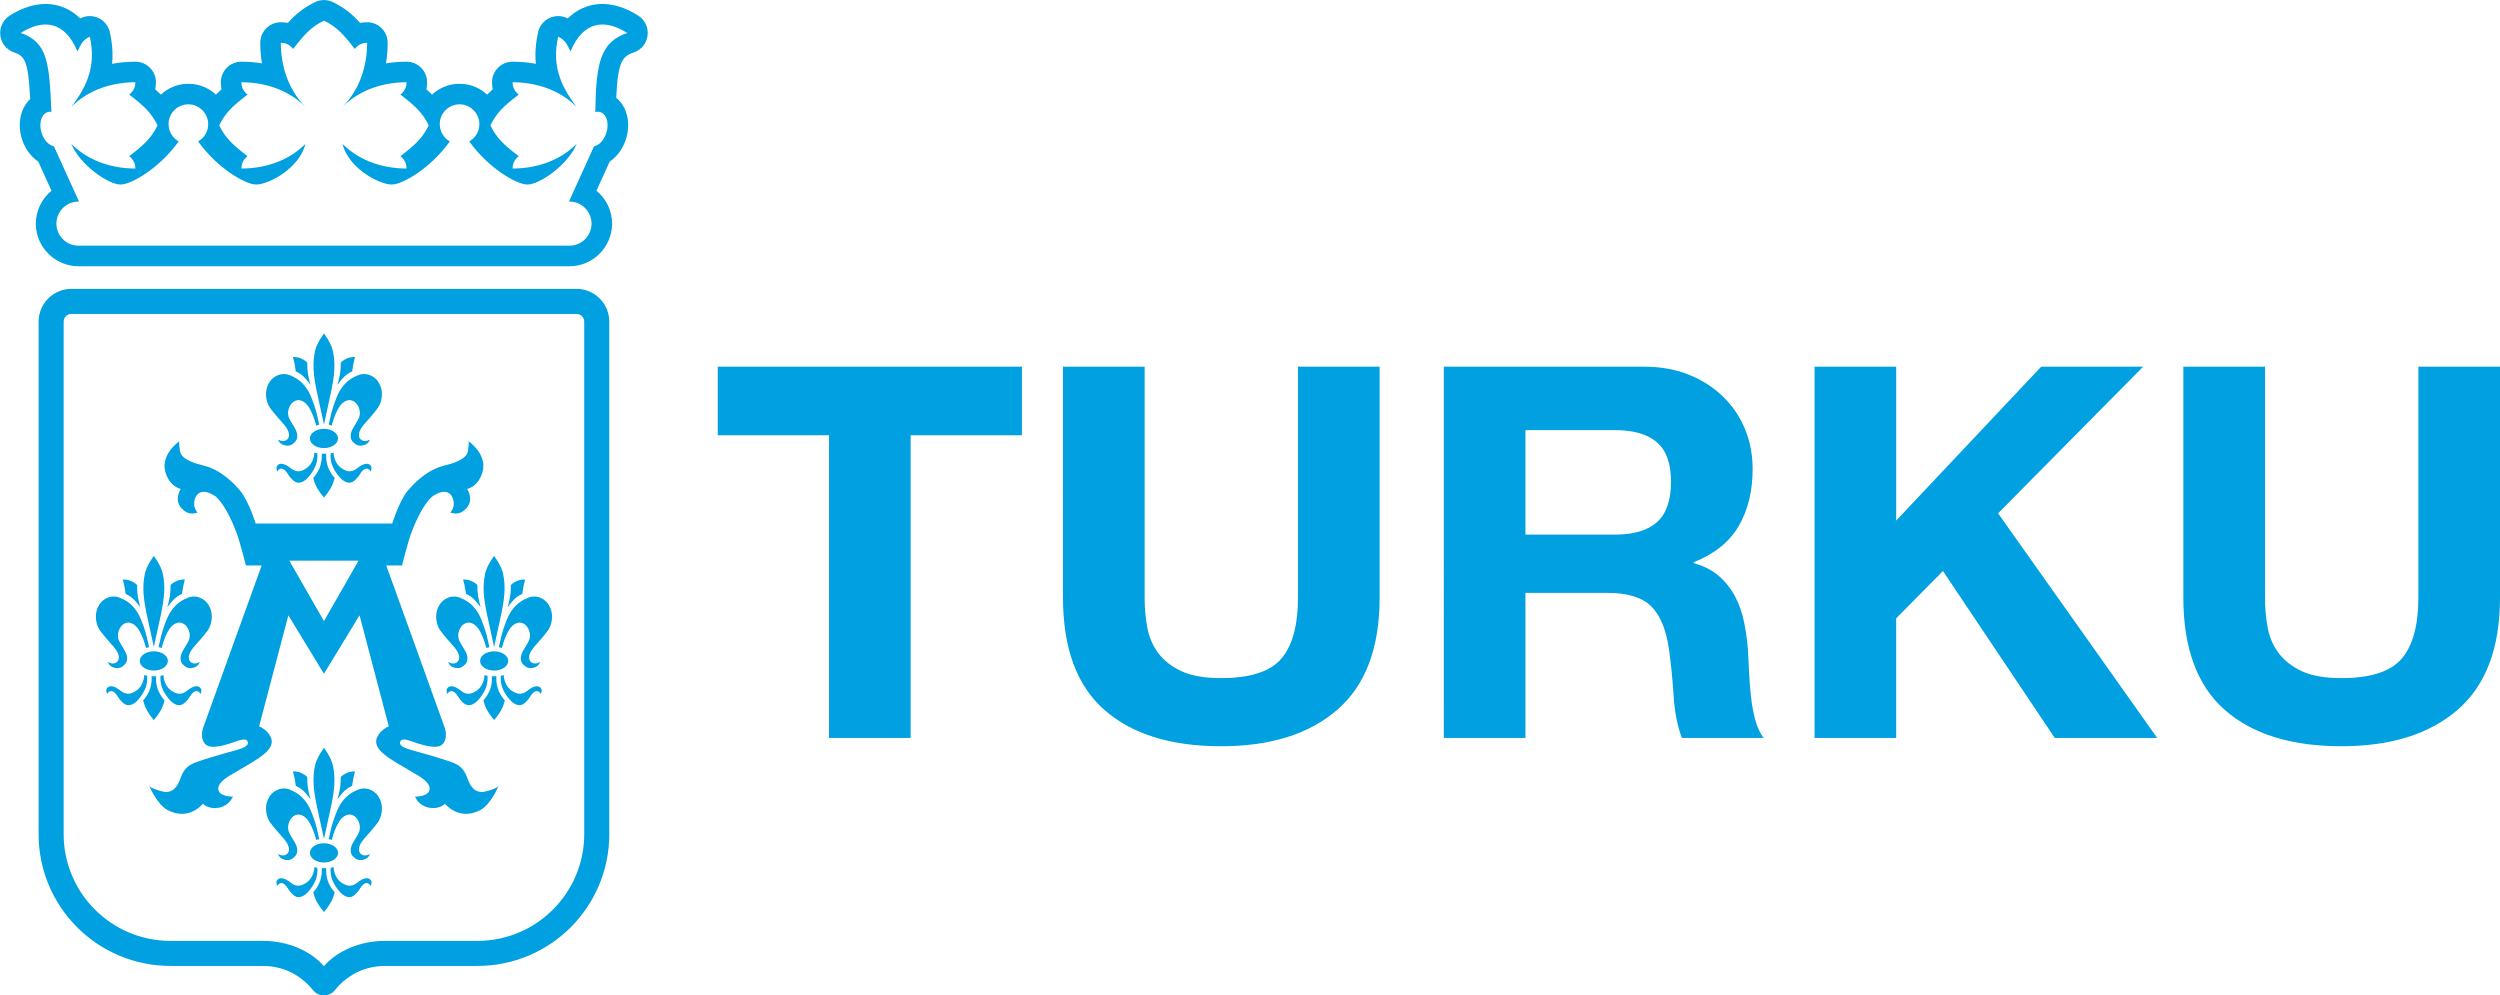
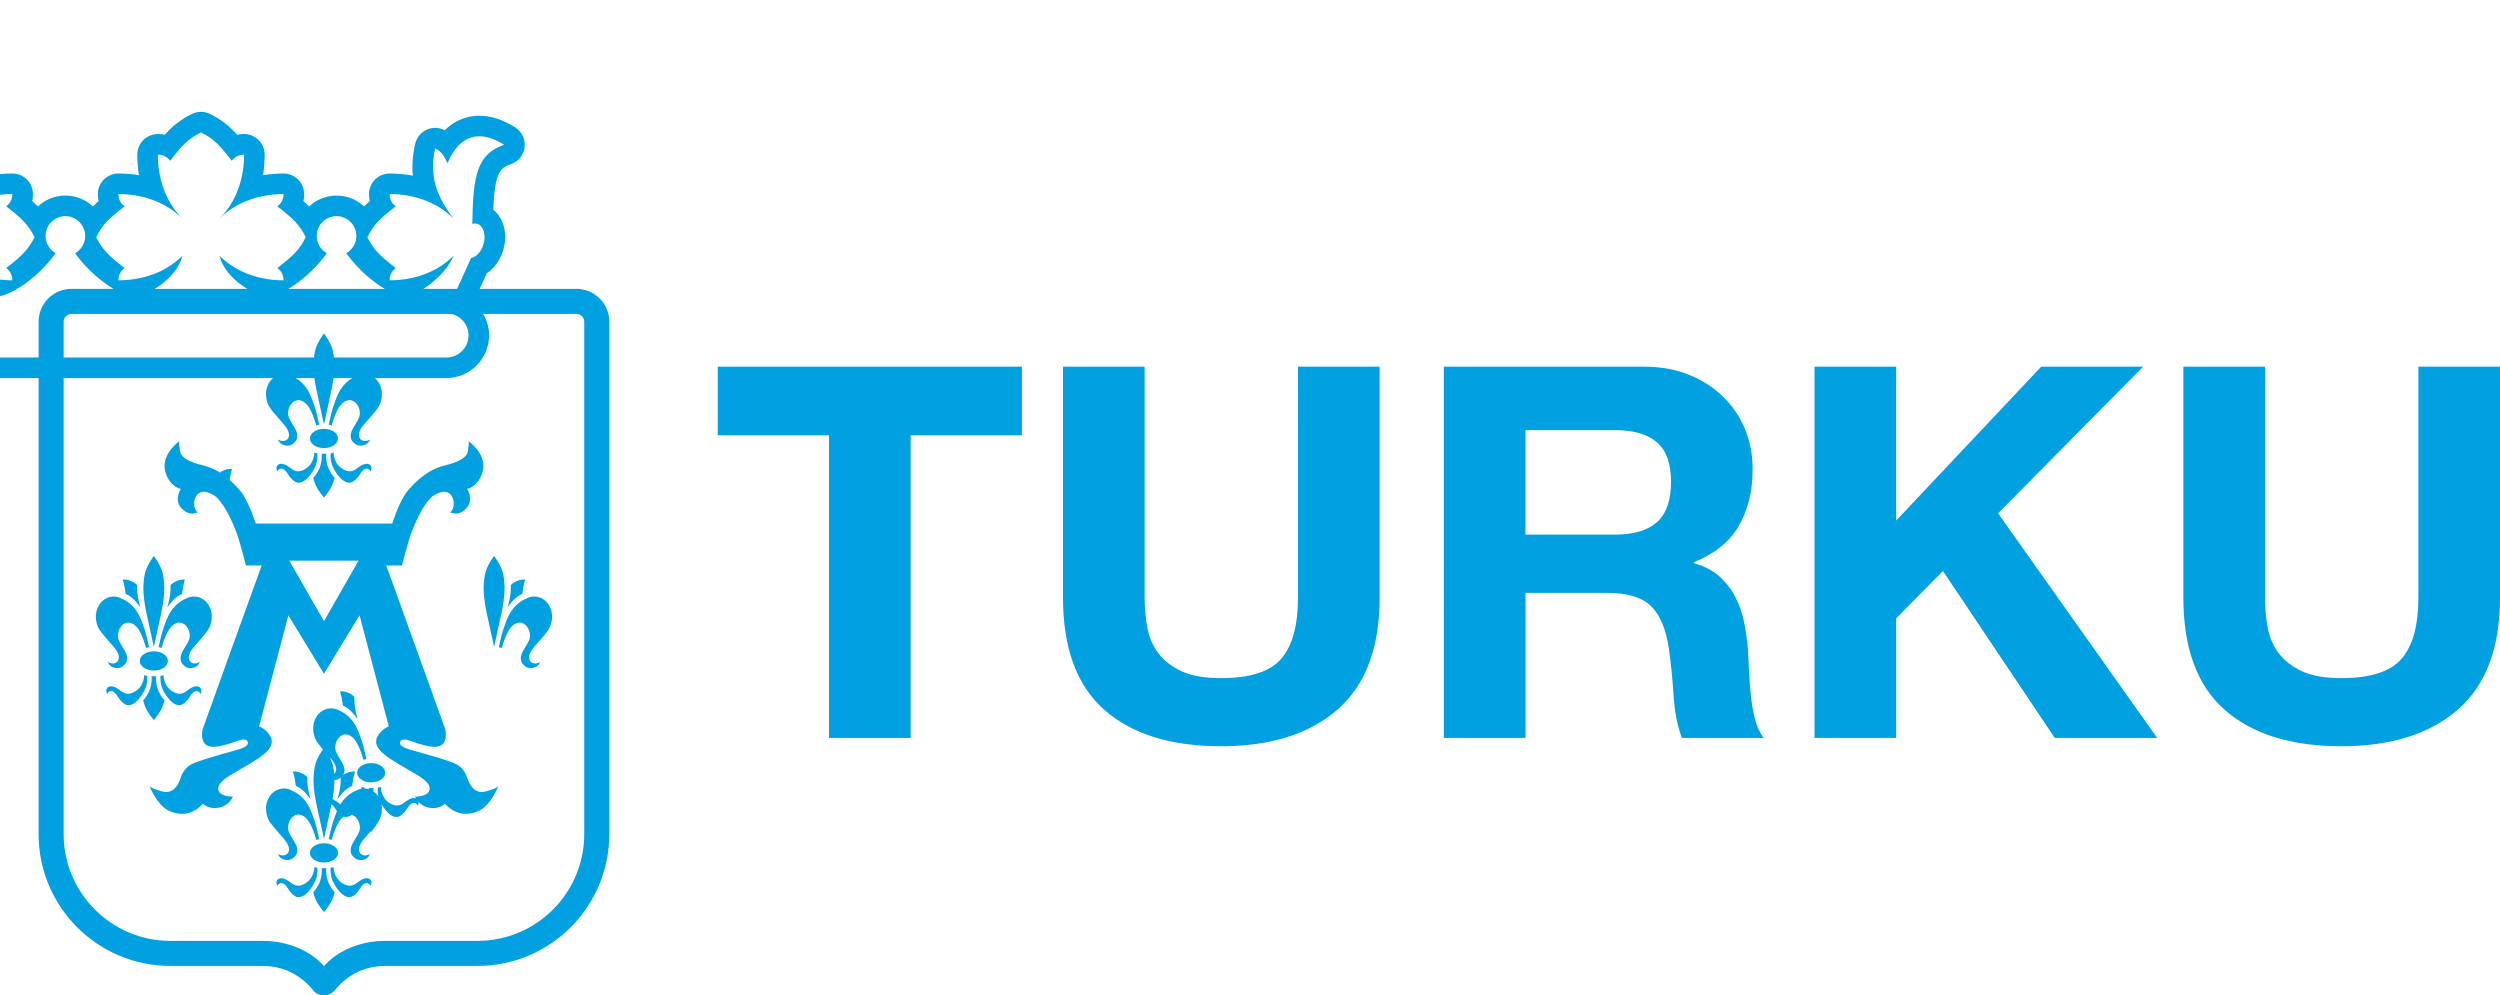
<svg xmlns="http://www.w3.org/2000/svg" xmlns:ns1="http://sodipodi.sourceforge.net/DTD/sodipodi-0.dtd" xmlns:ns2="http://www.inkscape.org/namespaces/inkscape" width="1000" height="398.127" viewBox="0 0 1000 398.127" version="1.1" id="svg4572" ns1:docname="Raisio Logo Negative.svg" ns2:version="0.92.4 (5da689c313, 2019-01-14)">
  <defs id="defs4576" />
  <ns1:namedview pagecolor="#ffffff" bordercolor="#666666" borderopacity="1" objecttolerance="10" gridtolerance="10" guidetolerance="10" ns2:pageopacity="0" ns2:pageshadow="2" ns2:window-width="1920" ns2:window-height="1017" id="namedview4574" showgrid="false" fit-margin-top="0" fit-margin-left="0" fit-margin-right="0" fit-margin-bottom="0" ns2:zoom="0.64648438" ns2:cx="831.10497" ns2:cy="142.7159" ns2:window-x="1912" ns2:window-y="-8" ns2:window-maximized="1" ns2:current-layer="svg4572" />
  <title id="title4559">Raisio Logo Negative</title>
  <desc id="desc4561">Created with Sketch.</desc>
  <g transform="matrix(7.207,0,0,-7.207,983.156,283.822)" id="g7292">
-     <path ns2:connector-curvature="0" id="path7294" style="fill:#00a0e1;fill-opacity:1;fill-rule:nonzero;stroke:none" d="m 0,0 c -1.559,-1.358 -3.714,-2.036 -6.464,-2.036 -2.789,0 -4.949,0.674 -6.479,2.021 -1.529,1.346 -2.294,3.424 -2.294,6.232 V 19.03 h 4.531 V 6.217 c 0,-0.558 0.048,-1.106 0.144,-1.644 0.096,-0.539 0.298,-1.016 0.606,-1.428 0.308,-0.414 0.736,-0.752 1.284,-1.011 0.549,-0.26 1.285,-0.389 2.208,-0.389 1.615,0 2.731,0.361 3.347,1.082 0.616,0.721 0.924,1.852 0.924,3.39 V 19.03 h 4.53 V 6.217 C 2.337,3.428 1.558,1.356 0,0 m -31.176,19.03 v -8.542 l 8.05,8.542 h 5.657 l -8.051,-8.138 8.83,-12.466 h -5.685 l -6.204,9.263 -2.597,-2.625 v -6.638 h -4.531 V 19.03 Z M -46.789,9.709 c 1.039,0 1.818,0.231 2.337,0.692 0.519,0.463 0.779,1.213 0.779,2.252 0,1 -0.26,1.726 -0.779,2.178 -0.519,0.452 -1.298,0.678 -2.337,0.678 h -4.963 v -5.8 z m 1.615,9.321 c 0.924,0 1.756,-0.149 2.497,-0.447 0.74,-0.298 1.375,-0.708 1.905,-1.228 0.528,-0.518 0.932,-1.119 1.211,-1.802 0.279,-0.683 0.418,-1.419 0.418,-2.207 0,-1.213 -0.255,-2.262 -0.764,-3.145 -0.511,-0.885 -1.342,-1.559 -2.496,-2.022 V 8.122 c 0.558,-0.154 1.019,-0.389 1.385,-0.707 0.365,-0.318 0.664,-0.693 0.894,-1.124 0.231,-0.433 0.399,-0.911 0.505,-1.43 0.106,-0.52 0.178,-1.038 0.217,-1.558 0.019,-0.327 0.039,-0.711 0.058,-1.155 0.019,-0.442 0.052,-0.894 0.101,-1.356 0.048,-0.461 0.125,-0.9 0.231,-1.312 0.105,-0.414 0.264,-0.765 0.476,-1.054 h -4.532 c -0.25,0.654 -0.403,1.433 -0.461,2.339 -0.057,0.902 -0.144,1.768 -0.26,2.596 -0.154,1.077 -0.48,1.865 -0.98,2.366 -0.501,0.5 -1.318,0.75 -2.454,0.75 h -4.529 v -8.051 h -4.531 V 19.03 Z M -62.183,0 c -1.558,-1.358 -3.713,-2.036 -6.463,-2.036 -2.79,0 -4.949,0.674 -6.479,2.021 -1.529,1.346 -2.294,3.424 -2.294,6.232 V 19.03 h 4.531 V 6.217 c 0,-0.558 0.048,-1.106 0.144,-1.644 0.096,-0.539 0.298,-1.016 0.606,-1.428 0.307,-0.414 0.736,-0.752 1.284,-1.011 0.549,-0.26 1.284,-0.389 2.208,-0.389 1.615,0 2.731,0.361 3.347,1.082 0.615,0.721 0.923,1.852 0.923,3.39 V 19.03 h 4.531 V 6.217 c 0,-2.789 -0.78,-4.861 -2.338,-6.217 M -96.58,15.222 v 3.808 h 16.882 v -3.808 h -6.176 V -1.574 h -4.53 v 16.796 z m -7.411,-22.139 c 0,-3.264 -2.657,-5.921 -5.921,-5.921 h -5.124 c -1.408,0 -2.667,-0.561 -3.402,-1.404 -0.735,0.843 -1.993,1.404 -3.402,1.404 h -5.123 c -3.264,0 -5.921,2.656 -5.921,5.92 v 28.445 c 0,0.238 0.194,0.432 0.432,0.432 h 14.017 v 0 h 14.012 c 0.238,0 0.432,-0.193 0.432,-0.431 z m -0.432,30.267 h -14.017 v -0.001 h -14.012 c -1.007,0 -1.822,-0.816 -1.822,-1.822 V -6.918 c 0,-4.037 3.273,-7.31 7.311,-7.31 h 5.123 c 0.687,0 1.332,-0.191 1.82,-0.492 0.376,-0.222 0.706,-0.512 0.975,-0.852 0.154,-0.197 0.384,-0.293 0.61,-0.287 v 10e-4 c 0.224,-0.005 0.452,0.091 0.606,0.286 0.268,0.341 0.599,0.631 0.975,0.852 0.487,0.302 1.132,0.492 1.818,0.492 h 5.124 c 4.038,0 7.311,3.273 7.311,7.311 v 28.445 c 0,1.006 -0.816,1.822 -1.822,1.822 m -1.57,-18.945 c 0.148,0.214 0.401,0.85 0.004,1.449 -0.188,0.282 -0.639,0.554 -1.123,0.349 -0.224,-0.095 -0.74,-0.303 -1.092,-1.029 -0.12,-0.247 -0.295,-0.735 -0.381,-1.076 -0.067,-0.268 -0.144,-0.636 -0.144,-0.636 0,0 0.042,-0.009 0.086,-0.021 0.04,-0.012 0.081,-0.028 0.081,-0.028 0,0 0.138,0.589 0.414,1.029 0.188,0.301 0.563,0.551 0.906,0.243 0.192,-0.173 0.348,-0.586 0.148,-0.928 -0.062,-0.109 -0.175,-0.314 -0.27,-0.461 -0.095,-0.148 -0.268,-0.535 -0.022,-0.788 0.124,-0.129 0.32,-0.301 0.674,-0.156 0.213,0.087 0.273,0.286 0.273,0.286 0,0 -0.334,-0.207 -0.541,0.036 -0.081,0.097 -0.172,0.339 0.181,0.769 0.117,0.142 0.619,0.692 0.806,0.962 m -1.277,2.811 c 0,0 -0.221,0.022 -0.461,-0.083 -0.232,-0.101 -0.333,-0.223 -0.333,-0.223 0,0 0,-0.367 -0.04,-0.618 -0.045,-0.285 -0.142,-0.617 -0.142,-0.617 0,0 0.22,0.307 0.407,0.482 0.186,0.172 0.412,0.264 0.412,0.264 0,0 0.025,0.233 0.066,0.429 0.041,0.197 0.091,0.366 0.091,0.366 m -1.38,-2.161 c 0.28,1.231 0.284,1.832 0.157,2.472 -0.094,0.466 -0.501,1.001 -0.501,1.001 0,0 -0.408,-0.535 -0.501,-1.001 -0.127,-0.64 -0.123,-1.241 0.157,-2.472 0.069,-0.306 0.344,-1.583 0.344,-1.583 0,0 0.275,1.277 0.344,1.583 m -0.099,-9.299 c 0,0 -0.054,-0.133 -0.721,-0.302 -0.719,-0.182 -0.951,0.58 -1.012,0.754 -0.262,0.754 -0.772,0.831 -1.205,0.987 -0.432,0.155 -1.723,0.508 -1.947,0.572 -0.677,0.193 -0.61,0.387 -0.548,0.492 0.119,0.197 0.609,-0.026 0.928,-0.13 0.502,-0.162 0.837,-0.219 1.098,-0.187 0.492,0.059 0.562,0.627 0.433,1.016 -0.103,0.312 -3.257,9.038 -3.257,9.038 h 0.875 c 0,0 0.323,1.303 0.53,1.848 0.524,1.384 1.024,1.905 1.193,2.013 0.812,0.527 1.054,-0.002 1.101,-0.145 0.166,-0.505 -0.144,-0.771 -0.144,-0.771 0,0 0.14,-0.058 0.281,-0.062 0.246,-0.007 0.444,0.113 0.613,0.295 0.44,0.472 0.042,1.073 0.042,1.073 0,0 0.593,0.096 0.845,0.911 0.309,1.002 -0.77,1.736 -0.77,1.736 0,0 0.046,-0.07 -0.034,-0.556 -0.08,-0.486 -0.921,-0.7 -1.321,-0.799 -0.932,-0.232 -1.609,-0.919 -2.006,-1.38 -0.478,-0.556 -0.871,-1.833 -0.871,-1.833 h -3.791 -0.001 -3.79 c 0,0 -0.394,1.277 -0.872,1.833 -0.396,0.461 -1.073,1.148 -2.006,1.38 -0.399,0.099 -1.24,0.313 -1.321,0.799 -0.08,0.486 -0.033,0.556 -0.033,0.556 0,0 -1.08,-0.734 -0.77,-1.736 0.251,-0.815 0.845,-0.911 0.845,-0.911 0,0 -0.398,-0.601 0.041,-1.073 0.169,-0.182 0.367,-0.302 0.613,-0.295 0.141,0.004 0.282,0.062 0.282,0.062 0,0 -0.311,0.266 -0.145,0.771 0.046,0.143 0.289,0.672 1.102,0.145 0.168,-0.108 0.669,-0.629 1.192,-2.013 0.208,-0.545 0.531,-1.848 0.531,-1.848 h 0.875 c 0,0 -3.155,-8.726 -3.258,-9.038 -0.128,-0.389 -0.059,-0.957 0.433,-1.016 0.261,-0.032 0.596,0.025 1.098,0.187 0.32,0.104 0.809,0.327 0.928,0.13 0.062,-0.105 0.129,-0.299 -0.547,-0.492 -0.225,-0.064 -1.516,-0.417 -1.948,-0.572 -0.433,-0.156 -0.943,-0.233 -1.205,-0.987 -0.061,-0.174 -0.293,-0.936 -1.011,-0.754 -0.667,0.169 -0.721,0.302 -0.721,0.302 0,0 0.413,-1.033 1.036,-1.348 1.185,-0.6 1.934,0.366 1.934,0.366 0,0 0.31,-0.351 0.946,-0.207 0.24,0.054 0.463,0.21 0.595,0.389 0.068,0.09 0.123,0.211 0.123,0.211 0,0 -0.655,-0.012 -0.784,0.313 -0.07,0.176 -0.063,0.429 0.576,0.839 0.204,0.131 1.182,0.676 1.586,0.95 0.416,0.281 0.974,0.702 0.711,1.225 -0.21,0.416 -0.634,0.575 -0.634,0.575 l 1.623,6.163 1.975,-3.243 h 0.001 l 1.975,3.243 1.623,-6.163 c 0,0 -0.424,-0.159 -0.634,-0.575 -0.263,-0.523 0.296,-0.944 0.711,-1.225 0.404,-0.274 1.381,-0.819 1.586,-0.95 0.64,-0.41 0.647,-0.663 0.576,-0.839 -0.129,-0.325 -0.783,-0.313 -0.783,-0.313 0,0 0.054,-0.121 0.122,-0.211 0.133,-0.179 0.356,-0.335 0.595,-0.389 0.635,-0.144 0.946,0.207 0.946,0.207 0,0 0.749,-0.966 1.936,-0.366 0.621,0.315 1.035,1.348 1.035,1.348 m -7.767,12.509 -1.921,-3.356 h -0.001 l -1.921,3.356 h 1.921 0.001 z m 1.08,8.489 c 0.147,0.213 0.401,0.85 0.003,1.448 -0.188,0.283 -0.638,0.554 -1.122,0.349 -0.223,-0.095 -0.741,-0.302 -1.093,-1.028 -0.119,-0.248 -0.294,-0.735 -0.381,-1.077 -0.067,-0.268 -0.144,-0.635 -0.144,-0.635 0,0 0.043,-0.009 0.087,-0.022 0.04,-0.011 0.08,-0.027 0.08,-0.027 0,0 0.138,0.589 0.414,1.029 0.189,0.3 0.564,0.551 0.907,0.242 0.192,-0.172 0.348,-0.585 0.148,-0.928 -0.063,-0.108 -0.174,-0.313 -0.271,-0.462 -0.095,-0.147 -0.267,-0.533 -0.022,-0.787 0.125,-0.129 0.321,-0.301 0.675,-0.156 0.213,0.087 0.273,0.286 0.273,0.286 0,0 -0.335,-0.206 -0.541,0.036 -0.082,0.097 -0.173,0.339 0.181,0.77 0.117,0.141 0.619,0.691 0.806,0.962 m -2.657,0.65 c 0.279,1.23 0.284,1.831 0.156,2.472 -0.093,0.466 -0.5,1 -0.5,1 0,0 -0.408,-0.534 -0.501,-1 -0.127,-0.641 -0.123,-1.242 0.156,-2.472 0.07,-0.307 0.345,-1.583 0.345,-1.583 0,0 0.275,1.276 0.344,1.583 m -1.179,-4.467 c 0.078,0.092 0.332,0.4 0.431,0.791 0.056,0.226 0.035,0.49 0.035,0.49 l -0.163,0.044 c 0,0 -0.005,-0.556 -0.422,-0.852 -0.224,-0.158 -0.521,-0.307 -0.87,-0.033 -0.06,0.047 -0.405,0.345 -0.663,0.243 -0.081,-0.031 -0.163,-0.105 -0.148,-0.255 0.004,-0.052 0.038,-0.158 0.038,-0.158 0,0 0.086,0.189 0.266,0.162 0.191,-0.028 0.339,-0.326 0.401,-0.408 0.063,-0.082 0.281,-0.371 0.51,-0.371 0.136,0 0.335,0.049 0.585,0.347 m 1.429,-0.081 c 0,0 -0.187,0.192 -0.323,0.49 -0.197,0.429 -0.144,0.854 -0.144,0.854 0,0 -0.036,-0.002 -0.064,-0.002 -0.03,0 -0.063,-0.002 -0.063,-0.002 0,0 -0.034,0.002 -0.062,0.002 -0.029,0 -0.066,0.002 -0.066,0.002 0,0 0.053,-0.425 -0.143,-0.854 -0.137,-0.298 -0.324,-0.49 -0.324,-0.49 0,0 0.075,-0.315 0.209,-0.549 0.16,-0.282 0.386,-0.541 0.386,-0.541 0,0 0.225,0.259 0.385,0.541 0.133,0.234 0.209,0.549 0.209,0.549 m -0.594,1.656 c 0.43,0 0.781,0.239 0.781,0.535 0,0.295 -0.351,0.534 -0.781,0.534 -0.431,0 -0.781,-0.239 -0.781,-0.534 0,-0.296 0.35,-0.535 0.781,-0.535 m 0.953,-1.102 c -0.416,0.296 -0.421,0.852 -0.421,0.852 l -0.163,-0.044 c 0,0 -0.022,-0.264 0.034,-0.49 0.099,-0.391 0.354,-0.699 0.431,-0.791 0.251,-0.298 0.45,-0.347 0.585,-0.347 0.229,0 0.447,0.289 0.51,0.371 0.063,0.082 0.21,0.38 0.402,0.408 0.18,0.027 0.265,-0.162 0.265,-0.162 0,0 0.034,0.106 0.039,0.158 0.014,0.15 -0.068,0.224 -0.149,0.255 -0.257,0.102 -0.603,-0.196 -0.662,-0.243 -0.349,-0.274 -0.647,-0.125 -0.871,0.033 m -2.835,5.141 c -0.484,0.205 -0.935,-0.066 -1.123,-0.349 -0.398,-0.598 -0.144,-1.235 0.003,-1.448 0.188,-0.271 0.689,-0.821 0.806,-0.962 0.354,-0.431 0.264,-0.673 0.181,-0.77 -0.206,-0.242 -0.541,-0.036 -0.541,-0.036 0,0 0.06,-0.199 0.274,-0.286 0.354,-0.145 0.55,0.027 0.674,0.156 0.245,0.254 0.074,0.64 -0.022,0.787 -0.095,0.149 -0.207,0.354 -0.27,0.462 -0.201,0.343 -0.044,0.756 0.148,0.928 0.343,0.309 0.717,0.058 0.906,-0.242 0.277,-0.44 0.414,-1.029 0.414,-1.029 0,0 0.041,0.016 0.08,0.027 0.044,0.013 0.087,0.022 0.087,0.022 0,0 -0.077,0.367 -0.144,0.635 -0.086,0.342 -0.261,0.829 -0.381,1.077 -0.352,0.726 -0.869,0.933 -1.092,1.028 m -7.217,-13.496 c 0.279,1.231 0.283,1.832 0.156,2.472 -0.093,0.466 -0.501,1.001 -0.501,1.001 0,0 -0.407,-0.535 -0.5,-1.001 -0.127,-0.64 -0.123,-1.241 0.155,-2.472 0.07,-0.306 0.345,-1.583 0.345,-1.583 0,0 0.275,1.277 0.345,1.583 m -1.092,0.62 c 0,0 -0.097,0.332 -0.143,0.617 -0.04,0.251 -0.039,0.618 -0.039,0.618 0,0 -0.101,0.122 -0.333,0.223 -0.241,0.105 -0.462,0.083 -0.462,0.083 0,0 0.05,-0.169 0.091,-0.366 0.041,-0.196 0.066,-0.429 0.066,-0.429 0,0 0.226,-0.092 0.411,-0.264 0.188,-0.175 0.409,-0.482 0.409,-0.482 m -1.135,0.528 c -0.483,0.205 -0.935,-0.067 -1.123,-0.349 -0.398,-0.599 -0.144,-1.235 0.004,-1.449 0.188,-0.27 0.689,-0.82 0.806,-0.962 0.354,-0.43 0.262,-0.672 0.181,-0.769 -0.206,-0.243 -0.542,-0.036 -0.542,-0.036 0,0 0.061,-0.199 0.274,-0.286 0.354,-0.145 0.55,0.027 0.674,0.156 0.246,0.253 0.074,0.64 -0.022,0.788 -0.095,0.147 -0.207,0.352 -0.271,0.461 -0.199,0.342 -0.042,0.755 0.149,0.928 0.342,0.308 0.718,0.058 0.906,-0.243 0.276,-0.44 0.415,-1.029 0.415,-1.029 0,0 0.04,0.016 0.08,0.028 0.044,0.012 0.086,0.021 0.086,0.021 0,0 -0.076,0.368 -0.144,0.636 -0.085,0.341 -0.261,0.829 -0.381,1.076 -0.352,0.726 -0.868,0.934 -1.092,1.029 m -0.753,-5.186 c 0.005,-0.053 0.038,-0.158 0.038,-0.158 0,0 0.087,0.189 0.266,0.162 0.192,-0.028 0.339,-0.326 0.402,-0.408 0.062,-0.082 0.281,-0.372 0.51,-0.372 0.136,0 0.335,0.05 0.585,0.347 0.077,0.093 0.332,0.4 0.43,0.792 0.057,0.226 0.035,0.489 0.035,0.489 l -0.163,0.045 c 0,0 -0.004,-0.556 -0.422,-0.852 -0.223,-0.158 -0.521,-0.308 -0.87,-0.033 -0.06,0.047 -0.405,0.345 -0.662,0.243 -0.081,-0.032 -0.163,-0.104 -0.149,-0.255 m 5.27,0 c 0.015,0.151 -0.067,0.223 -0.148,0.255 -0.258,0.102 -0.603,-0.196 -0.662,-0.243 -0.349,-0.275 -0.647,-0.125 -0.871,0.033 -0.417,0.296 -0.422,0.852 -0.422,0.852 l -0.162,-0.045 c 0,0 -0.022,-0.263 0.034,-0.489 0.098,-0.392 0.354,-0.699 0.43,-0.792 0.251,-0.297 0.45,-0.347 0.585,-0.347 0.23,0 0.448,0.29 0.511,0.372 0.063,0.082 0.21,0.38 0.402,0.408 0.18,0.027 0.265,-0.162 0.265,-0.162 0,0 0.033,0.105 0.038,0.158 m -1.855,1.681 c 0,0.295 -0.349,0.535 -0.78,0.535 -0.431,0 -0.78,-0.24 -0.78,-0.535 0,-0.294 0.349,-0.533 0.78,-0.533 0.431,0 0.78,0.239 0.78,0.533 m 0.854,4.152 c 0.04,0.197 0.091,0.366 0.091,0.366 0,0 -0.221,0.022 -0.463,-0.083 -0.231,-0.101 -0.333,-0.223 -0.333,-0.223 0,0 0.002,-0.367 -0.039,-0.618 -0.045,-0.285 -0.142,-0.617 -0.142,-0.617 0,0 0.22,0.307 0.408,0.482 0.185,0.172 0.411,0.264 0.411,0.264 0,0 0.026,0.233 0.067,0.429 m 0.248,-0.647 c -0.223,-0.095 -0.74,-0.303 -1.092,-1.029 -0.12,-0.247 -0.295,-0.735 -0.381,-1.076 -0.068,-0.268 -0.144,-0.636 -0.144,-0.636 0,0 0.042,-0.009 0.087,-0.021 0.039,-0.012 0.08,-0.028 0.08,-0.028 0,0 0.138,0.589 0.414,1.029 0.189,0.301 0.564,0.551 0.906,0.243 0.193,-0.173 0.349,-0.586 0.149,-0.928 -0.063,-0.109 -0.176,-0.314 -0.271,-0.461 -0.095,-0.148 -0.267,-0.535 -0.022,-0.788 0.125,-0.129 0.32,-0.301 0.674,-0.156 0.213,0.087 0.274,0.286 0.274,0.286 0,0 -0.335,-0.207 -0.541,0.036 -0.082,0.097 -0.173,0.339 0.18,0.769 0.117,0.142 0.619,0.692 0.806,0.962 0.148,0.214 0.402,0.85 0.004,1.449 -0.188,0.282 -0.639,0.554 -1.123,0.349 m -2.476,-5.695 c 0,0 0.075,-0.315 0.209,-0.55 0.159,-0.281 0.385,-0.54 0.385,-0.54 0,0 0.226,0.259 0.386,0.54 0.133,0.235 0.209,0.55 0.209,0.55 0,0 -0.188,0.192 -0.323,0.49 -0.197,0.429 -0.144,0.854 -0.144,0.854 0,0 -0.037,-0.002 -0.066,-0.002 -0.029,0 -0.062,-0.002 -0.062,-0.002 0,0 -0.033,0.002 -0.062,0.002 -0.028,0 -0.065,0.002 -0.065,0.002 0,0 0.053,-0.425 -0.143,-0.854 -0.137,-0.298 -0.324,-0.49 -0.324,-0.49 m 8.882,-5.004 c 0.188,-0.175 0.408,-0.481 0.408,-0.481 0,0 -0.097,0.331 -0.142,0.616 -0.041,0.251 -0.039,0.619 -0.039,0.619 0,0 -0.102,0.121 -0.334,0.222 -0.24,0.106 -0.462,0.083 -0.462,0.083 0,0 0.051,-0.169 0.091,-0.365 0.041,-0.197 0.066,-0.43 0.066,-0.43 0,0 0.227,-0.092 0.412,-0.264 m -1.849,-0.303 c -0.398,-0.598 -0.144,-1.235 0.003,-1.448 0.188,-0.271 0.689,-0.821 0.806,-0.962 0.354,-0.431 0.264,-0.672 0.181,-0.769 -0.206,-0.244 -0.541,-0.037 -0.541,-0.037 0,0 0.06,-0.199 0.274,-0.286 0.354,-0.144 0.55,0.028 0.674,0.156 0.245,0.254 0.074,0.64 -0.022,0.788 -0.095,0.148 -0.207,0.353 -0.27,0.461 -0.201,0.342 -0.044,0.756 0.148,0.929 0.343,0.307 0.717,0.057 0.906,-0.243 0.277,-0.44 0.414,-1.03 0.414,-1.03 0,0 0.041,0.017 0.08,0.028 0.044,0.013 0.087,0.022 0.087,0.022 0,0 -0.077,0.367 -0.144,0.635 -0.086,0.341 -0.261,0.829 -0.381,1.076 -0.352,0.727 -0.869,0.934 -1.092,1.029 -0.484,0.205 -0.935,-0.067 -1.123,-0.349 m 0.37,-4.837 c 0.004,-0.052 0.038,-0.158 0.038,-0.158 0,0 0.086,0.189 0.265,0.162 0.192,-0.029 0.34,-0.325 0.402,-0.408 0.063,-0.082 0.281,-0.371 0.51,-0.371 0.136,0 0.335,0.049 0.586,0.347 0.077,0.092 0.331,0.4 0.43,0.791 0.056,0.226 0.035,0.489 0.035,0.489 l -0.163,0.044 c 0,0 -0.005,-0.555 -0.422,-0.851 -0.224,-0.158 -0.521,-0.307 -0.87,-0.033 -0.06,0.046 -0.405,0.345 -0.663,0.244 -0.081,-0.033 -0.163,-0.106 -0.148,-0.256 m 2.04,-0.509 c 0,0 0.075,-0.315 0.209,-0.549 0.16,-0.282 0.386,-0.542 0.386,-0.542 0,0 0.225,0.26 0.385,0.542 0.133,0.234 0.209,0.549 0.209,0.549 0,0 -0.187,0.192 -0.323,0.49 -0.197,0.429 -0.144,0.854 -0.144,0.854 0,0 -0.036,-10e-4 -0.064,-10e-4 -0.03,0 -0.063,-0.003 -0.063,-0.003 0,0 -0.034,0.003 -0.063,0.003 -0.028,0 -0.065,10e-4 -0.065,10e-4 0,0 0.053,-0.425 -0.143,-0.854 -0.137,-0.298 -0.324,-0.49 -0.324,-0.49 m 1.429,0.081 c 0.251,-0.298 0.45,-0.347 0.585,-0.347 0.229,0 0.447,0.289 0.51,0.371 0.063,0.083 0.21,0.379 0.402,0.408 0.18,0.027 0.265,-0.162 0.265,-0.162 0,0 0.034,0.106 0.039,0.158 0.014,0.15 -0.068,0.223 -0.149,0.256 -0.257,0.101 -0.603,-0.198 -0.662,-0.244 -0.349,-0.274 -0.647,-0.125 -0.871,0.033 -0.416,0.296 -0.421,0.851 -0.421,0.851 l -0.163,-0.044 c 0,0 -0.022,-0.263 0.034,-0.489 0.099,-0.391 0.354,-0.699 0.431,-0.791 m -0.834,2.644 c -0.431,0 -0.781,-0.24 -0.781,-0.534 0,-0.295 0.35,-0.534 0.781,-0.534 0.43,0 0.781,0.239 0.781,0.534 0,0.294 -0.351,0.534 -0.781,0.534 m 0,0.24 c 0,0 0.275,1.276 0.344,1.583 0.279,1.23 0.284,1.832 0.156,2.472 -0.093,0.466 -0.5,1.001 -0.5,1.001 0,0 -0.408,-0.535 -0.501,-1.001 -0.127,-0.64 -0.123,-1.242 0.156,-2.472 0.07,-0.307 0.345,-1.583 0.345,-1.583 m 1.633,3.378 c 0.041,0.196 0.091,0.365 0.091,0.365 0,0 -0.221,0.023 -0.462,-0.083 -0.231,-0.101 -0.332,-0.222 -0.332,-0.222 0,0 0,-0.368 -0.039,-0.619 -0.047,-0.285 -0.143,-0.616 -0.143,-0.616 0,0 0.22,0.306 0.407,0.481 0.186,0.172 0.412,0.264 0.412,0.264 0,0 0.025,0.233 0.066,0.43 m 1.368,-2.445 c 0.147,0.213 0.401,0.85 0.003,1.448 -0.188,0.282 -0.638,0.554 -1.122,0.349 -0.223,-0.095 -0.741,-0.302 -1.093,-1.029 -0.119,-0.247 -0.294,-0.735 -0.381,-1.076 -0.067,-0.268 -0.144,-0.635 -0.144,-0.635 0,0 0.043,-0.009 0.087,-0.022 0.04,-0.011 0.08,-0.028 0.08,-0.028 0,0 0.138,0.59 0.414,1.03 0.189,0.3 0.564,0.55 0.907,0.243 0.192,-0.173 0.348,-0.587 0.148,-0.929 -0.063,-0.108 -0.174,-0.313 -0.271,-0.461 -0.095,-0.148 -0.267,-0.534 -0.022,-0.788 0.125,-0.128 0.321,-0.3 0.675,-0.156 0.213,0.087 0.273,0.286 0.273,0.286 0,0 -0.335,-0.207 -0.541,0.037 -0.082,0.097 -0.173,0.338 0.181,0.769 0.117,0.141 0.619,0.691 0.806,0.962 m 6.827,6.205 c 0.134,0.235 0.21,0.55 0.21,0.55 0,0 -0.188,0.192 -0.324,0.49 -0.197,0.429 -0.143,0.854 -0.143,0.854 0,0 -0.038,-0.002 -0.066,-0.002 -0.029,0 -0.062,-0.002 -0.062,-0.002 0,0 -0.033,0.002 -0.062,0.002 -0.029,0 -0.066,0.002 -0.066,0.002 0,0 0.054,-0.425 -0.143,-0.854 -0.137,-0.298 -0.324,-0.49 -0.324,-0.49 0,0 0.076,-0.315 0.21,-0.55 0.16,-0.281 0.385,-0.54 0.385,-0.54 0,0 0.225,0.259 0.385,0.54 m -0.385,3.275 c -0.431,0 -0.78,-0.24 -0.78,-0.535 0,-0.294 0.349,-0.533 0.78,-0.533 0.431,0 0.781,0.239 0.781,0.533 0,0.295 -0.35,0.535 -0.781,0.535 m -2.487,-1.961 c -0.081,-0.032 -0.162,-0.105 -0.149,-0.255 0.006,-0.053 0.039,-0.158 0.039,-0.158 0,0 0.086,0.189 0.266,0.162 0.191,-0.028 0.339,-0.326 0.401,-0.408 0.063,-0.082 0.281,-0.372 0.511,-0.372 0.135,0 0.334,0.05 0.585,0.347 0.077,0.093 0.332,0.4 0.43,0.792 0.057,0.226 0.035,0.489 0.035,0.489 l -0.163,0.045 c 0,0 -0.005,-0.556 -0.421,-0.852 -0.225,-0.158 -0.523,-0.308 -0.871,-0.033 -0.06,0.047 -0.405,0.345 -0.663,0.243 m 1.331,4.885 c 0.188,-0.175 0.408,-0.482 0.408,-0.482 0,0 -0.096,0.332 -0.142,0.617 -0.041,0.251 -0.04,0.618 -0.04,0.618 0,0 -0.101,0.122 -0.333,0.223 -0.24,0.105 -0.462,0.083 -0.462,0.083 0,0 0.051,-0.169 0.092,-0.366 0.041,-0.196 0.066,-0.429 0.066,-0.429 0,0 0.226,-0.092 0.411,-0.264 m 0.747,-2.059 c -0.086,0.341 -0.261,0.829 -0.381,1.076 -0.351,0.726 -0.869,0.934 -1.092,1.029 -0.483,0.205 -0.935,-0.067 -1.123,-0.349 -0.398,-0.599 -0.144,-1.235 0.004,-1.449 0.187,-0.27 0.689,-0.82 0.806,-0.962 0.353,-0.43 0.263,-0.672 0.181,-0.769 -0.206,-0.243 -0.542,-0.037 -0.542,-0.037 0,0 0.06,-0.198 0.274,-0.285 0.353,-0.145 0.55,0.027 0.674,0.156 0.246,0.253 0.074,0.64 -0.022,0.788 -0.095,0.147 -0.208,0.352 -0.271,0.461 -0.199,0.342 -0.042,0.755 0.149,0.928 0.342,0.308 0.718,0.058 0.906,-0.243 0.276,-0.44 0.414,-1.029 0.414,-1.029 0,0 0.041,0.016 0.08,0.028 0.044,0.012 0.087,0.021 0.087,0.021 0,0 -0.076,0.368 -0.144,0.636 m 1.243,-3.51 c 0.251,-0.297 0.45,-0.346 0.585,-0.346 0.229,0 0.448,0.289 0.51,0.371 0.063,0.082 0.211,0.38 0.402,0.408 0.18,0.027 0.266,-0.162 0.266,-0.162 0,0 0.033,0.105 0.038,0.158 0.014,0.15 -0.068,0.223 -0.149,0.255 -0.258,0.102 -0.602,-0.196 -0.662,-0.243 -0.348,-0.275 -0.646,-0.125 -0.87,0.033 -0.417,0.296 -0.422,0.852 -0.422,0.852 l -0.163,-0.045 c 0,0 -0.022,-0.263 0.035,-0.489 0.098,-0.392 0.353,-0.699 0.43,-0.792 m -8.553,18.977 c 0,0 -0.221,0.022 -0.462,-0.083 -0.231,-0.102 -0.332,-0.224 -0.332,-0.224 0,0 0,-0.367 -0.039,-0.618 -0.047,-0.285 -0.143,-0.616 -0.143,-0.616 0,0 0.22,0.307 0.407,0.481 0.186,0.172 0.412,0.264 0.412,0.264 0,0 0.025,0.232 0.066,0.429 0.041,0.197 0.091,0.367 0.091,0.367 m -2.472,-1.541 c 0,0 -0.097,0.331 -0.142,0.616 -0.041,0.251 -0.039,0.618 -0.039,0.618 0,0 -0.102,0.122 -0.334,0.224 -0.24,0.105 -0.462,0.083 -0.462,0.083 0,0 0.051,-0.17 0.091,-0.367 0.041,-0.197 0.066,-0.429 0.066,-0.429 0,0 0.227,-0.092 0.412,-0.264 0.188,-0.174 0.408,-0.481 0.408,-0.481 m 15.806,15.135 c 0.106,0.031 0.214,0.03 0.314,-0.012 0.337,-0.138 0.465,-0.666 0.288,-1.179 -0.134,-0.386 -0.402,-0.654 -0.67,-0.705 l -1.394,-3.068 h 0.025 c 0.678,0 1.227,-0.548 1.229,-1.225 v 0.005 -0.009 0.004 c -0.002,-0.676 -0.551,-1.225 -1.229,-1.225 h -27.243 c -0.678,0 -1.227,0.549 -1.229,1.225 v -0.004 0.009 -0.005 c 0.002,0.677 0.551,1.225 1.229,1.225 h 0.026 l -1.394,3.068 c -0.268,0.051 -0.537,0.319 -0.671,0.705 -0.178,0.513 -0.049,1.041 0.288,1.179 0.078,0.032 0.161,0.04 0.244,0.028 -0.114,2.725 -0.212,3.863 -1.701,4.379 1.3,0.821 2.463,0.615 3.147,-1.027 0.205,0.411 0.274,0.616 0.684,0.821 0.342,-1.505 -0.068,-2.667 -1.026,-3.899 1.026,1.026 2.394,1.368 3.558,1.368 0,-0.205 -0.069,-0.479 -0.343,-0.684 0.889,-0.684 1.231,-1.027 1.574,-1.71 -0.343,-0.685 -0.685,-1.027 -1.574,-1.711 0.274,-0.205 0.343,-0.478 0.343,-0.684 -1.164,0 -2.532,0.342 -3.558,1.368 0.479,-1.162 2.052,-2.257 2.736,-2.257 0.579,0 2.136,0.88 3.223,2.393 -0.334,0.189 -0.56,0.548 -0.56,0.959 0,0.649 0.561,1.166 1.225,1.093 0.51,-0.055 0.921,-0.475 0.97,-0.985 0.044,-0.456 -0.191,-0.861 -0.555,-1.067 1.087,-1.513 2.644,-2.393 3.223,-2.393 0.684,0 2.395,0.889 2.736,2.257 -1.026,-1.026 -2.394,-1.368 -3.557,-1.368 0,0.206 0.068,0.479 0.342,0.684 -0.889,0.684 -1.232,1.026 -1.574,1.711 0.342,0.683 0.685,1.026 1.574,1.71 -0.274,0.205 -0.342,0.479 -0.342,0.684 1.163,0 2.531,-0.342 3.557,-1.368 -1.026,1.026 -1.368,2.394 -1.368,3.557 0.206,0 0.479,-0.068 0.684,-0.342 0.684,0.89 1.026,1.232 1.711,1.574 0.684,-0.342 1.026,-0.684 1.71,-1.574 0.205,0.274 0.479,0.342 0.684,0.342 0,-1.163 -0.342,-2.531 -1.368,-3.557 1.026,1.026 2.394,1.368 3.558,1.368 0,-0.205 -0.069,-0.479 -0.343,-0.684 0.89,-0.684 1.232,-1.027 1.574,-1.71 -0.342,-0.685 -0.684,-1.027 -1.574,-1.711 0.274,-0.205 0.343,-0.478 0.343,-0.684 -1.164,0 -2.532,0.342 -3.558,1.368 0.342,-1.368 2.052,-2.257 2.736,-2.257 0.579,0 2.136,0.88 3.223,2.393 -0.334,0.189 -0.56,0.548 -0.56,0.959 0,0.649 0.561,1.166 1.225,1.093 0.509,-0.055 0.921,-0.475 0.97,-0.985 0.043,-0.456 -0.192,-0.861 -0.555,-1.067 1.087,-1.513 2.644,-2.393 3.223,-2.393 0.684,0 2.257,1.095 2.736,2.257 -1.026,-1.026 -2.394,-1.368 -3.557,-1.368 0,0.206 0.068,0.479 0.342,0.684 -0.89,0.684 -1.232,1.026 -1.574,1.711 0.342,0.683 0.684,1.026 1.574,1.71 -0.274,0.205 -0.342,0.479 -0.342,0.684 1.163,0 2.531,-0.342 3.557,-1.368 -0.957,1.232 -1.368,2.394 -1.026,3.899 0.41,-0.205 0.479,-0.41 0.684,-0.821 0.684,1.642 1.847,1.848 3.147,1.027 -1.492,-0.517 -1.732,-1.659 -1.771,-4.395 m 2.38,5.359 c -0.678,0.428 -1.346,0.645 -1.986,0.645 -0.481,0 -1.238,-0.13 -1.923,-0.804 -0.007,0.003 -0.014,0.006 -0.02,0.01 -0.314,0.156 -0.682,0.161 -0.999,0.011 -0.316,-0.15 -0.547,-0.437 -0.624,-0.778 -0.139,-0.614 -0.183,-1.196 -0.126,-1.763 -0.416,0.078 -0.849,0.118 -1.293,0.118 -0.63,0 -1.141,-0.51 -1.141,-1.14 0,-0.133 0.013,-0.263 0.038,-0.39 -0.112,-0.1 -0.215,-0.198 -0.312,-0.297 -0.343,0.32 -0.787,0.534 -1.278,0.588 -0.083,0.009 -0.166,0.014 -0.249,0.014 -0.589,0 -1.126,-0.229 -1.527,-0.602 -0.097,0.099 -0.2,0.197 -0.312,0.297 0.026,0.127 0.038,0.257 0.038,0.39 0,0.63 -0.511,1.14 -1.14,1.14 -0.391,0 -0.772,-0.03 -1.141,-0.092 0.061,0.37 0.091,0.751 0.091,1.141 0,0.63 -0.51,1.141 -1.14,1.141 -0.133,0 -0.264,-0.013 -0.391,-0.037 -0.447,0.502 -0.861,0.832 -1.493,1.148 -0.321,0.161 -0.699,0.161 -1.02,0 -0.633,-0.316 -1.046,-0.646 -1.495,-1.148 -0.126,0.024 -0.257,0.037 -0.39,0.037 -0.63,0 -1.14,-0.511 -1.14,-1.141 0,-0.39 0.031,-0.771 0.092,-1.141 -0.37,0.062 -0.751,0.092 -1.141,0.092 -0.63,0 -1.141,-0.51 -1.141,-1.14 0,-0.133 0.013,-0.263 0.038,-0.39 -0.112,-0.1 -0.215,-0.198 -0.312,-0.297 -0.343,0.32 -0.787,0.534 -1.278,0.588 -0.083,0.009 -0.166,0.014 -0.249,0.014 -0.59,0 -1.126,-0.229 -1.526,-0.602 -0.097,0.099 -0.2,0.197 -0.313,0.297 0.025,0.127 0.038,0.257 0.038,0.39 0,0.63 -0.511,1.14 -1.14,1.14 -0.444,0 -0.877,-0.04 -1.294,-0.118 0.057,0.567 0.014,1.149 -0.125,1.762 -0.078,0.342 -0.309,0.629 -0.625,0.779 -0.317,0.15 -0.684,0.145 -0.998,-0.011 -0.006,-0.004 -0.013,-0.007 -0.02,-0.01 -0.686,0.674 -1.442,0.804 -1.923,0.804 -0.641,0 -1.309,-0.217 -1.987,-0.645 -0.371,-0.234 -0.575,-0.66 -0.524,-1.095 0.05,-0.436 0.346,-0.804 0.76,-0.947 0.609,-0.211 0.784,-0.469 0.899,-2.594 -0.551,-0.517 -0.74,-1.406 -0.435,-2.288 0.176,-0.505 0.491,-0.92 0.882,-1.18 l 0.734,-1.616 c -0.517,-0.425 -0.853,-1.066 -0.869,-1.786 0,-0.012 -0.001,-0.025 -0.001,-0.037 v -0.009 -0.02 c 0.017,-1.293 1.075,-2.341 2.371,-2.341 h 27.243 c 1.297,0 2.357,1.05 2.371,2.352 v 0.018 0.02 c -0.009,0.725 -0.346,1.373 -0.869,1.803 l 0.734,1.616 c 0.39,0.26 0.706,0.675 0.881,1.18 0.32,0.926 0.096,1.859 -0.518,2.362 0.088,2.108 0.4,2.318 0.982,2.52 0.415,0.143 0.71,0.511 0.76,0.947 0.051,0.435 -0.154,0.861 -0.524,1.095" />
+     <path ns2:connector-curvature="0" id="path7294" style="fill:#00a0e1;fill-opacity:1;fill-rule:nonzero;stroke:none" d="m 0,0 c -1.559,-1.358 -3.714,-2.036 -6.464,-2.036 -2.789,0 -4.949,0.674 -6.479,2.021 -1.529,1.346 -2.294,3.424 -2.294,6.232 V 19.03 h 4.531 V 6.217 c 0,-0.558 0.048,-1.106 0.144,-1.644 0.096,-0.539 0.298,-1.016 0.606,-1.428 0.308,-0.414 0.736,-0.752 1.284,-1.011 0.549,-0.26 1.285,-0.389 2.208,-0.389 1.615,0 2.731,0.361 3.347,1.082 0.616,0.721 0.924,1.852 0.924,3.39 V 19.03 h 4.53 V 6.217 C 2.337,3.428 1.558,1.356 0,0 m -31.176,19.03 v -8.542 l 8.05,8.542 h 5.657 l -8.051,-8.138 8.83,-12.466 h -5.685 l -6.204,9.263 -2.597,-2.625 v -6.638 h -4.531 V 19.03 Z M -46.789,9.709 c 1.039,0 1.818,0.231 2.337,0.692 0.519,0.463 0.779,1.213 0.779,2.252 0,1 -0.26,1.726 -0.779,2.178 -0.519,0.452 -1.298,0.678 -2.337,0.678 h -4.963 v -5.8 z m 1.615,9.321 c 0.924,0 1.756,-0.149 2.497,-0.447 0.74,-0.298 1.375,-0.708 1.905,-1.228 0.528,-0.518 0.932,-1.119 1.211,-1.802 0.279,-0.683 0.418,-1.419 0.418,-2.207 0,-1.213 -0.255,-2.262 -0.764,-3.145 -0.511,-0.885 -1.342,-1.559 -2.496,-2.022 V 8.122 c 0.558,-0.154 1.019,-0.389 1.385,-0.707 0.365,-0.318 0.664,-0.693 0.894,-1.124 0.231,-0.433 0.399,-0.911 0.505,-1.43 0.106,-0.52 0.178,-1.038 0.217,-1.558 0.019,-0.327 0.039,-0.711 0.058,-1.155 0.019,-0.442 0.052,-0.894 0.101,-1.356 0.048,-0.461 0.125,-0.9 0.231,-1.312 0.105,-0.414 0.264,-0.765 0.476,-1.054 h -4.532 c -0.25,0.654 -0.403,1.433 -0.461,2.339 -0.057,0.902 -0.144,1.768 -0.26,2.596 -0.154,1.077 -0.48,1.865 -0.98,2.366 -0.501,0.5 -1.318,0.75 -2.454,0.75 h -4.529 v -8.051 h -4.531 V 19.03 Z M -62.183,0 c -1.558,-1.358 -3.713,-2.036 -6.463,-2.036 -2.79,0 -4.949,0.674 -6.479,2.021 -1.529,1.346 -2.294,3.424 -2.294,6.232 V 19.03 h 4.531 V 6.217 c 0,-0.558 0.048,-1.106 0.144,-1.644 0.096,-0.539 0.298,-1.016 0.606,-1.428 0.307,-0.414 0.736,-0.752 1.284,-1.011 0.549,-0.26 1.284,-0.389 2.208,-0.389 1.615,0 2.731,0.361 3.347,1.082 0.615,0.721 0.923,1.852 0.923,3.39 V 19.03 h 4.531 V 6.217 c 0,-2.789 -0.78,-4.861 -2.338,-6.217 M -96.58,15.222 v 3.808 h 16.882 v -3.808 h -6.176 V -1.574 h -4.53 v 16.796 z m -7.411,-22.139 c 0,-3.264 -2.657,-5.921 -5.921,-5.921 h -5.124 c -1.408,0 -2.667,-0.561 -3.402,-1.404 -0.735,0.843 -1.993,1.404 -3.402,1.404 h -5.123 c -3.264,0 -5.921,2.656 -5.921,5.92 v 28.445 c 0,0.238 0.194,0.432 0.432,0.432 h 14.017 v 0 h 14.012 c 0.238,0 0.432,-0.193 0.432,-0.431 z m -0.432,30.267 h -14.017 v -0.001 h -14.012 c -1.007,0 -1.822,-0.816 -1.822,-1.822 V -6.918 c 0,-4.037 3.273,-7.31 7.311,-7.31 h 5.123 c 0.687,0 1.332,-0.191 1.82,-0.492 0.376,-0.222 0.706,-0.512 0.975,-0.852 0.154,-0.197 0.384,-0.293 0.61,-0.287 v 10e-4 c 0.224,-0.005 0.452,0.091 0.606,0.286 0.268,0.341 0.599,0.631 0.975,0.852 0.487,0.302 1.132,0.492 1.818,0.492 h 5.124 c 4.038,0 7.311,3.273 7.311,7.311 v 28.445 c 0,1.006 -0.816,1.822 -1.822,1.822 m -1.57,-18.945 c 0.148,0.214 0.401,0.85 0.004,1.449 -0.188,0.282 -0.639,0.554 -1.123,0.349 -0.224,-0.095 -0.74,-0.303 -1.092,-1.029 -0.12,-0.247 -0.295,-0.735 -0.381,-1.076 -0.067,-0.268 -0.144,-0.636 -0.144,-0.636 0,0 0.042,-0.009 0.086,-0.021 0.04,-0.012 0.081,-0.028 0.081,-0.028 0,0 0.138,0.589 0.414,1.029 0.188,0.301 0.563,0.551 0.906,0.243 0.192,-0.173 0.348,-0.586 0.148,-0.928 -0.062,-0.109 -0.175,-0.314 -0.27,-0.461 -0.095,-0.148 -0.268,-0.535 -0.022,-0.788 0.124,-0.129 0.32,-0.301 0.674,-0.156 0.213,0.087 0.273,0.286 0.273,0.286 0,0 -0.334,-0.207 -0.541,0.036 -0.081,0.097 -0.172,0.339 0.181,0.769 0.117,0.142 0.619,0.692 0.806,0.962 m -1.277,2.811 c 0,0 -0.221,0.022 -0.461,-0.083 -0.232,-0.101 -0.333,-0.223 -0.333,-0.223 0,0 0,-0.367 -0.04,-0.618 -0.045,-0.285 -0.142,-0.617 -0.142,-0.617 0,0 0.22,0.307 0.407,0.482 0.186,0.172 0.412,0.264 0.412,0.264 0,0 0.025,0.233 0.066,0.429 0.041,0.197 0.091,0.366 0.091,0.366 m -1.38,-2.161 c 0.28,1.231 0.284,1.832 0.157,2.472 -0.094,0.466 -0.501,1.001 -0.501,1.001 0,0 -0.408,-0.535 -0.501,-1.001 -0.127,-0.64 -0.123,-1.241 0.157,-2.472 0.069,-0.306 0.344,-1.583 0.344,-1.583 0,0 0.275,1.277 0.344,1.583 m -0.099,-9.299 c 0,0 -0.054,-0.133 -0.721,-0.302 -0.719,-0.182 -0.951,0.58 -1.012,0.754 -0.262,0.754 -0.772,0.831 -1.205,0.987 -0.432,0.155 -1.723,0.508 -1.947,0.572 -0.677,0.193 -0.61,0.387 -0.548,0.492 0.119,0.197 0.609,-0.026 0.928,-0.13 0.502,-0.162 0.837,-0.219 1.098,-0.187 0.492,0.059 0.562,0.627 0.433,1.016 -0.103,0.312 -3.257,9.038 -3.257,9.038 h 0.875 c 0,0 0.323,1.303 0.53,1.848 0.524,1.384 1.024,1.905 1.193,2.013 0.812,0.527 1.054,-0.002 1.101,-0.145 0.166,-0.505 -0.144,-0.771 -0.144,-0.771 0,0 0.14,-0.058 0.281,-0.062 0.246,-0.007 0.444,0.113 0.613,0.295 0.44,0.472 0.042,1.073 0.042,1.073 0,0 0.593,0.096 0.845,0.911 0.309,1.002 -0.77,1.736 -0.77,1.736 0,0 0.046,-0.07 -0.034,-0.556 -0.08,-0.486 -0.921,-0.7 -1.321,-0.799 -0.932,-0.232 -1.609,-0.919 -2.006,-1.38 -0.478,-0.556 -0.871,-1.833 -0.871,-1.833 h -3.791 -0.001 -3.79 c 0,0 -0.394,1.277 -0.872,1.833 -0.396,0.461 -1.073,1.148 -2.006,1.38 -0.399,0.099 -1.24,0.313 -1.321,0.799 -0.08,0.486 -0.033,0.556 -0.033,0.556 0,0 -1.08,-0.734 -0.77,-1.736 0.251,-0.815 0.845,-0.911 0.845,-0.911 0,0 -0.398,-0.601 0.041,-1.073 0.169,-0.182 0.367,-0.302 0.613,-0.295 0.141,0.004 0.282,0.062 0.282,0.062 0,0 -0.311,0.266 -0.145,0.771 0.046,0.143 0.289,0.672 1.102,0.145 0.168,-0.108 0.669,-0.629 1.192,-2.013 0.208,-0.545 0.531,-1.848 0.531,-1.848 h 0.875 c 0,0 -3.155,-8.726 -3.258,-9.038 -0.128,-0.389 -0.059,-0.957 0.433,-1.016 0.261,-0.032 0.596,0.025 1.098,0.187 0.32,0.104 0.809,0.327 0.928,0.13 0.062,-0.105 0.129,-0.299 -0.547,-0.492 -0.225,-0.064 -1.516,-0.417 -1.948,-0.572 -0.433,-0.156 -0.943,-0.233 -1.205,-0.987 -0.061,-0.174 -0.293,-0.936 -1.011,-0.754 -0.667,0.169 -0.721,0.302 -0.721,0.302 0,0 0.413,-1.033 1.036,-1.348 1.185,-0.6 1.934,0.366 1.934,0.366 0,0 0.31,-0.351 0.946,-0.207 0.24,0.054 0.463,0.21 0.595,0.389 0.068,0.09 0.123,0.211 0.123,0.211 0,0 -0.655,-0.012 -0.784,0.313 -0.07,0.176 -0.063,0.429 0.576,0.839 0.204,0.131 1.182,0.676 1.586,0.95 0.416,0.281 0.974,0.702 0.711,1.225 -0.21,0.416 -0.634,0.575 -0.634,0.575 l 1.623,6.163 1.975,-3.243 h 0.001 l 1.975,3.243 1.623,-6.163 c 0,0 -0.424,-0.159 -0.634,-0.575 -0.263,-0.523 0.296,-0.944 0.711,-1.225 0.404,-0.274 1.381,-0.819 1.586,-0.95 0.64,-0.41 0.647,-0.663 0.576,-0.839 -0.129,-0.325 -0.783,-0.313 -0.783,-0.313 0,0 0.054,-0.121 0.122,-0.211 0.133,-0.179 0.356,-0.335 0.595,-0.389 0.635,-0.144 0.946,0.207 0.946,0.207 0,0 0.749,-0.966 1.936,-0.366 0.621,0.315 1.035,1.348 1.035,1.348 m -7.767,12.509 -1.921,-3.356 h -0.001 l -1.921,3.356 h 1.921 0.001 z m 1.08,8.489 c 0.147,0.213 0.401,0.85 0.003,1.448 -0.188,0.283 -0.638,0.554 -1.122,0.349 -0.223,-0.095 -0.741,-0.302 -1.093,-1.028 -0.119,-0.248 -0.294,-0.735 -0.381,-1.077 -0.067,-0.268 -0.144,-0.635 -0.144,-0.635 0,0 0.043,-0.009 0.087,-0.022 0.04,-0.011 0.08,-0.027 0.08,-0.027 0,0 0.138,0.589 0.414,1.029 0.189,0.3 0.564,0.551 0.907,0.242 0.192,-0.172 0.348,-0.585 0.148,-0.928 -0.063,-0.108 -0.174,-0.313 -0.271,-0.462 -0.095,-0.147 -0.267,-0.533 -0.022,-0.787 0.125,-0.129 0.321,-0.301 0.675,-0.156 0.213,0.087 0.273,0.286 0.273,0.286 0,0 -0.335,-0.206 -0.541,0.036 -0.082,0.097 -0.173,0.339 0.181,0.77 0.117,0.141 0.619,0.691 0.806,0.962 m -2.657,0.65 c 0.279,1.23 0.284,1.831 0.156,2.472 -0.093,0.466 -0.5,1 -0.5,1 0,0 -0.408,-0.534 -0.501,-1 -0.127,-0.641 -0.123,-1.242 0.156,-2.472 0.07,-0.307 0.345,-1.583 0.345,-1.583 0,0 0.275,1.276 0.344,1.583 m -1.179,-4.467 c 0.078,0.092 0.332,0.4 0.431,0.791 0.056,0.226 0.035,0.49 0.035,0.49 l -0.163,0.044 c 0,0 -0.005,-0.556 -0.422,-0.852 -0.224,-0.158 -0.521,-0.307 -0.87,-0.033 -0.06,0.047 -0.405,0.345 -0.663,0.243 -0.081,-0.031 -0.163,-0.105 -0.148,-0.255 0.004,-0.052 0.038,-0.158 0.038,-0.158 0,0 0.086,0.189 0.266,0.162 0.191,-0.028 0.339,-0.326 0.401,-0.408 0.063,-0.082 0.281,-0.371 0.51,-0.371 0.136,0 0.335,0.049 0.585,0.347 m 1.429,-0.081 c 0,0 -0.187,0.192 -0.323,0.49 -0.197,0.429 -0.144,0.854 -0.144,0.854 0,0 -0.036,-0.002 -0.064,-0.002 -0.03,0 -0.063,-0.002 -0.063,-0.002 0,0 -0.034,0.002 -0.062,0.002 -0.029,0 -0.066,0.002 -0.066,0.002 0,0 0.053,-0.425 -0.143,-0.854 -0.137,-0.298 -0.324,-0.49 -0.324,-0.49 0,0 0.075,-0.315 0.209,-0.549 0.16,-0.282 0.386,-0.541 0.386,-0.541 0,0 0.225,0.259 0.385,0.541 0.133,0.234 0.209,0.549 0.209,0.549 m -0.594,1.656 c 0.43,0 0.781,0.239 0.781,0.535 0,0.295 -0.351,0.534 -0.781,0.534 -0.431,0 -0.781,-0.239 -0.781,-0.534 0,-0.296 0.35,-0.535 0.781,-0.535 m 0.953,-1.102 c -0.416,0.296 -0.421,0.852 -0.421,0.852 l -0.163,-0.044 c 0,0 -0.022,-0.264 0.034,-0.49 0.099,-0.391 0.354,-0.699 0.431,-0.791 0.251,-0.298 0.45,-0.347 0.585,-0.347 0.229,0 0.447,0.289 0.51,0.371 0.063,0.082 0.21,0.38 0.402,0.408 0.18,0.027 0.265,-0.162 0.265,-0.162 0,0 0.034,0.106 0.039,0.158 0.014,0.15 -0.068,0.224 -0.149,0.255 -0.257,0.102 -0.603,-0.196 -0.662,-0.243 -0.349,-0.274 -0.647,-0.125 -0.871,0.033 m -2.835,5.141 c -0.484,0.205 -0.935,-0.066 -1.123,-0.349 -0.398,-0.598 -0.144,-1.235 0.003,-1.448 0.188,-0.271 0.689,-0.821 0.806,-0.962 0.354,-0.431 0.264,-0.673 0.181,-0.77 -0.206,-0.242 -0.541,-0.036 -0.541,-0.036 0,0 0.06,-0.199 0.274,-0.286 0.354,-0.145 0.55,0.027 0.674,0.156 0.245,0.254 0.074,0.64 -0.022,0.787 -0.095,0.149 -0.207,0.354 -0.27,0.462 -0.201,0.343 -0.044,0.756 0.148,0.928 0.343,0.309 0.717,0.058 0.906,-0.242 0.277,-0.44 0.414,-1.029 0.414,-1.029 0,0 0.041,0.016 0.08,0.027 0.044,0.013 0.087,0.022 0.087,0.022 0,0 -0.077,0.367 -0.144,0.635 -0.086,0.342 -0.261,0.829 -0.381,1.077 -0.352,0.726 -0.869,0.933 -1.092,1.028 m -7.217,-13.496 c 0.279,1.231 0.283,1.832 0.156,2.472 -0.093,0.466 -0.501,1.001 -0.501,1.001 0,0 -0.407,-0.535 -0.5,-1.001 -0.127,-0.64 -0.123,-1.241 0.155,-2.472 0.07,-0.306 0.345,-1.583 0.345,-1.583 0,0 0.275,1.277 0.345,1.583 m -1.092,0.62 c 0,0 -0.097,0.332 -0.143,0.617 -0.04,0.251 -0.039,0.618 -0.039,0.618 0,0 -0.101,0.122 -0.333,0.223 -0.241,0.105 -0.462,0.083 -0.462,0.083 0,0 0.05,-0.169 0.091,-0.366 0.041,-0.196 0.066,-0.429 0.066,-0.429 0,0 0.226,-0.092 0.411,-0.264 0.188,-0.175 0.409,-0.482 0.409,-0.482 m -1.135,0.528 c -0.483,0.205 -0.935,-0.067 -1.123,-0.349 -0.398,-0.599 -0.144,-1.235 0.004,-1.449 0.188,-0.27 0.689,-0.82 0.806,-0.962 0.354,-0.43 0.262,-0.672 0.181,-0.769 -0.206,-0.243 -0.542,-0.036 -0.542,-0.036 0,0 0.061,-0.199 0.274,-0.286 0.354,-0.145 0.55,0.027 0.674,0.156 0.246,0.253 0.074,0.64 -0.022,0.788 -0.095,0.147 -0.207,0.352 -0.271,0.461 -0.199,0.342 -0.042,0.755 0.149,0.928 0.342,0.308 0.718,0.058 0.906,-0.243 0.276,-0.44 0.415,-1.029 0.415,-1.029 0,0 0.04,0.016 0.08,0.028 0.044,0.012 0.086,0.021 0.086,0.021 0,0 -0.076,0.368 -0.144,0.636 -0.085,0.341 -0.261,0.829 -0.381,1.076 -0.352,0.726 -0.868,0.934 -1.092,1.029 m -0.753,-5.186 c 0.005,-0.053 0.038,-0.158 0.038,-0.158 0,0 0.087,0.189 0.266,0.162 0.192,-0.028 0.339,-0.326 0.402,-0.408 0.062,-0.082 0.281,-0.372 0.51,-0.372 0.136,0 0.335,0.05 0.585,0.347 0.077,0.093 0.332,0.4 0.43,0.792 0.057,0.226 0.035,0.489 0.035,0.489 l -0.163,0.045 c 0,0 -0.004,-0.556 -0.422,-0.852 -0.223,-0.158 -0.521,-0.308 -0.87,-0.033 -0.06,0.047 -0.405,0.345 -0.662,0.243 -0.081,-0.032 -0.163,-0.104 -0.149,-0.255 m 5.27,0 c 0.015,0.151 -0.067,0.223 -0.148,0.255 -0.258,0.102 -0.603,-0.196 -0.662,-0.243 -0.349,-0.275 -0.647,-0.125 -0.871,0.033 -0.417,0.296 -0.422,0.852 -0.422,0.852 l -0.162,-0.045 c 0,0 -0.022,-0.263 0.034,-0.489 0.098,-0.392 0.354,-0.699 0.43,-0.792 0.251,-0.297 0.45,-0.347 0.585,-0.347 0.23,0 0.448,0.29 0.511,0.372 0.063,0.082 0.21,0.38 0.402,0.408 0.18,0.027 0.265,-0.162 0.265,-0.162 0,0 0.033,0.105 0.038,0.158 m -1.855,1.681 c 0,0.295 -0.349,0.535 -0.78,0.535 -0.431,0 -0.78,-0.24 -0.78,-0.535 0,-0.294 0.349,-0.533 0.78,-0.533 0.431,0 0.78,0.239 0.78,0.533 m 0.854,4.152 c 0.04,0.197 0.091,0.366 0.091,0.366 0,0 -0.221,0.022 -0.463,-0.083 -0.231,-0.101 -0.333,-0.223 -0.333,-0.223 0,0 0.002,-0.367 -0.039,-0.618 -0.045,-0.285 -0.142,-0.617 -0.142,-0.617 0,0 0.22,0.307 0.408,0.482 0.185,0.172 0.411,0.264 0.411,0.264 0,0 0.026,0.233 0.067,0.429 m 0.248,-0.647 c -0.223,-0.095 -0.74,-0.303 -1.092,-1.029 -0.12,-0.247 -0.295,-0.735 -0.381,-1.076 -0.068,-0.268 -0.144,-0.636 -0.144,-0.636 0,0 0.042,-0.009 0.087,-0.021 0.039,-0.012 0.08,-0.028 0.08,-0.028 0,0 0.138,0.589 0.414,1.029 0.189,0.301 0.564,0.551 0.906,0.243 0.193,-0.173 0.349,-0.586 0.149,-0.928 -0.063,-0.109 -0.176,-0.314 -0.271,-0.461 -0.095,-0.148 -0.267,-0.535 -0.022,-0.788 0.125,-0.129 0.32,-0.301 0.674,-0.156 0.213,0.087 0.274,0.286 0.274,0.286 0,0 -0.335,-0.207 -0.541,0.036 -0.082,0.097 -0.173,0.339 0.18,0.769 0.117,0.142 0.619,0.692 0.806,0.962 0.148,0.214 0.402,0.85 0.004,1.449 -0.188,0.282 -0.639,0.554 -1.123,0.349 m -2.476,-5.695 c 0,0 0.075,-0.315 0.209,-0.55 0.159,-0.281 0.385,-0.54 0.385,-0.54 0,0 0.226,0.259 0.386,0.54 0.133,0.235 0.209,0.55 0.209,0.55 0,0 -0.188,0.192 -0.323,0.49 -0.197,0.429 -0.144,0.854 -0.144,0.854 0,0 -0.037,-0.002 -0.066,-0.002 -0.029,0 -0.062,-0.002 -0.062,-0.002 0,0 -0.033,0.002 -0.062,0.002 -0.028,0 -0.065,0.002 -0.065,0.002 0,0 0.053,-0.425 -0.143,-0.854 -0.137,-0.298 -0.324,-0.49 -0.324,-0.49 m 8.882,-5.004 c 0.188,-0.175 0.408,-0.481 0.408,-0.481 0,0 -0.097,0.331 -0.142,0.616 -0.041,0.251 -0.039,0.619 -0.039,0.619 0,0 -0.102,0.121 -0.334,0.222 -0.24,0.106 -0.462,0.083 -0.462,0.083 0,0 0.051,-0.169 0.091,-0.365 0.041,-0.197 0.066,-0.43 0.066,-0.43 0,0 0.227,-0.092 0.412,-0.264 m -1.849,-0.303 c -0.398,-0.598 -0.144,-1.235 0.003,-1.448 0.188,-0.271 0.689,-0.821 0.806,-0.962 0.354,-0.431 0.264,-0.672 0.181,-0.769 -0.206,-0.244 -0.541,-0.037 -0.541,-0.037 0,0 0.06,-0.199 0.274,-0.286 0.354,-0.144 0.55,0.028 0.674,0.156 0.245,0.254 0.074,0.64 -0.022,0.788 -0.095,0.148 -0.207,0.353 -0.27,0.461 -0.201,0.342 -0.044,0.756 0.148,0.929 0.343,0.307 0.717,0.057 0.906,-0.243 0.277,-0.44 0.414,-1.03 0.414,-1.03 0,0 0.041,0.017 0.08,0.028 0.044,0.013 0.087,0.022 0.087,0.022 0,0 -0.077,0.367 -0.144,0.635 -0.086,0.341 -0.261,0.829 -0.381,1.076 -0.352,0.727 -0.869,0.934 -1.092,1.029 -0.484,0.205 -0.935,-0.067 -1.123,-0.349 m 0.37,-4.837 c 0.004,-0.052 0.038,-0.158 0.038,-0.158 0,0 0.086,0.189 0.265,0.162 0.192,-0.029 0.34,-0.325 0.402,-0.408 0.063,-0.082 0.281,-0.371 0.51,-0.371 0.136,0 0.335,0.049 0.586,0.347 0.077,0.092 0.331,0.4 0.43,0.791 0.056,0.226 0.035,0.489 0.035,0.489 l -0.163,0.044 c 0,0 -0.005,-0.555 -0.422,-0.851 -0.224,-0.158 -0.521,-0.307 -0.87,-0.033 -0.06,0.046 -0.405,0.345 -0.663,0.244 -0.081,-0.033 -0.163,-0.106 -0.148,-0.256 m 2.04,-0.509 c 0,0 0.075,-0.315 0.209,-0.549 0.16,-0.282 0.386,-0.542 0.386,-0.542 0,0 0.225,0.26 0.385,0.542 0.133,0.234 0.209,0.549 0.209,0.549 0,0 -0.187,0.192 -0.323,0.49 -0.197,0.429 -0.144,0.854 -0.144,0.854 0,0 -0.036,-10e-4 -0.064,-10e-4 -0.03,0 -0.063,-0.003 -0.063,-0.003 0,0 -0.034,0.003 -0.063,0.003 -0.028,0 -0.065,10e-4 -0.065,10e-4 0,0 0.053,-0.425 -0.143,-0.854 -0.137,-0.298 -0.324,-0.49 -0.324,-0.49 m 1.429,0.081 c 0.251,-0.298 0.45,-0.347 0.585,-0.347 0.229,0 0.447,0.289 0.51,0.371 0.063,0.083 0.21,0.379 0.402,0.408 0.18,0.027 0.265,-0.162 0.265,-0.162 0,0 0.034,0.106 0.039,0.158 0.014,0.15 -0.068,0.223 -0.149,0.256 -0.257,0.101 -0.603,-0.198 -0.662,-0.244 -0.349,-0.274 -0.647,-0.125 -0.871,0.033 -0.416,0.296 -0.421,0.851 -0.421,0.851 l -0.163,-0.044 c 0,0 -0.022,-0.263 0.034,-0.489 0.099,-0.391 0.354,-0.699 0.431,-0.791 m -0.834,2.644 c -0.431,0 -0.781,-0.24 -0.781,-0.534 0,-0.295 0.35,-0.534 0.781,-0.534 0.43,0 0.781,0.239 0.781,0.534 0,0.294 -0.351,0.534 -0.781,0.534 m 0,0.24 c 0,0 0.275,1.276 0.344,1.583 0.279,1.23 0.284,1.832 0.156,2.472 -0.093,0.466 -0.5,1.001 -0.5,1.001 0,0 -0.408,-0.535 -0.501,-1.001 -0.127,-0.64 -0.123,-1.242 0.156,-2.472 0.07,-0.307 0.345,-1.583 0.345,-1.583 m 1.633,3.378 c 0.041,0.196 0.091,0.365 0.091,0.365 0,0 -0.221,0.023 -0.462,-0.083 -0.231,-0.101 -0.332,-0.222 -0.332,-0.222 0,0 0,-0.368 -0.039,-0.619 -0.047,-0.285 -0.143,-0.616 -0.143,-0.616 0,0 0.22,0.306 0.407,0.481 0.186,0.172 0.412,0.264 0.412,0.264 0,0 0.025,0.233 0.066,0.43 m 1.368,-2.445 c 0.147,0.213 0.401,0.85 0.003,1.448 -0.188,0.282 -0.638,0.554 -1.122,0.349 -0.223,-0.095 -0.741,-0.302 -1.093,-1.029 -0.119,-0.247 -0.294,-0.735 -0.381,-1.076 -0.067,-0.268 -0.144,-0.635 -0.144,-0.635 0,0 0.043,-0.009 0.087,-0.022 0.04,-0.011 0.08,-0.028 0.08,-0.028 0,0 0.138,0.59 0.414,1.03 0.189,0.3 0.564,0.55 0.907,0.243 0.192,-0.173 0.348,-0.587 0.148,-0.929 -0.063,-0.108 -0.174,-0.313 -0.271,-0.461 -0.095,-0.148 -0.267,-0.534 -0.022,-0.788 0.125,-0.128 0.321,-0.3 0.675,-0.156 0.213,0.087 0.273,0.286 0.273,0.286 0,0 -0.335,-0.207 -0.541,0.037 -0.082,0.097 -0.173,0.338 0.181,0.769 0.117,0.141 0.619,0.691 0.806,0.962 c 0.134,0.235 0.21,0.55 0.21,0.55 0,0 -0.188,0.192 -0.324,0.49 -0.197,0.429 -0.143,0.854 -0.143,0.854 0,0 -0.038,-0.002 -0.066,-0.002 -0.029,0 -0.062,-0.002 -0.062,-0.002 0,0 -0.033,0.002 -0.062,0.002 -0.029,0 -0.066,0.002 -0.066,0.002 0,0 0.054,-0.425 -0.143,-0.854 -0.137,-0.298 -0.324,-0.49 -0.324,-0.49 0,0 0.076,-0.315 0.21,-0.55 0.16,-0.281 0.385,-0.54 0.385,-0.54 0,0 0.225,0.259 0.385,0.54 m -0.385,3.275 c -0.431,0 -0.78,-0.24 -0.78,-0.535 0,-0.294 0.349,-0.533 0.78,-0.533 0.431,0 0.781,0.239 0.781,0.533 0,0.295 -0.35,0.535 -0.781,0.535 m -2.487,-1.961 c -0.081,-0.032 -0.162,-0.105 -0.149,-0.255 0.006,-0.053 0.039,-0.158 0.039,-0.158 0,0 0.086,0.189 0.266,0.162 0.191,-0.028 0.339,-0.326 0.401,-0.408 0.063,-0.082 0.281,-0.372 0.511,-0.372 0.135,0 0.334,0.05 0.585,0.347 0.077,0.093 0.332,0.4 0.43,0.792 0.057,0.226 0.035,0.489 0.035,0.489 l -0.163,0.045 c 0,0 -0.005,-0.556 -0.421,-0.852 -0.225,-0.158 -0.523,-0.308 -0.871,-0.033 -0.06,0.047 -0.405,0.345 -0.663,0.243 m 1.331,4.885 c 0.188,-0.175 0.408,-0.482 0.408,-0.482 0,0 -0.096,0.332 -0.142,0.617 -0.041,0.251 -0.04,0.618 -0.04,0.618 0,0 -0.101,0.122 -0.333,0.223 -0.24,0.105 -0.462,0.083 -0.462,0.083 0,0 0.051,-0.169 0.092,-0.366 0.041,-0.196 0.066,-0.429 0.066,-0.429 0,0 0.226,-0.092 0.411,-0.264 m 0.747,-2.059 c -0.086,0.341 -0.261,0.829 -0.381,1.076 -0.351,0.726 -0.869,0.934 -1.092,1.029 -0.483,0.205 -0.935,-0.067 -1.123,-0.349 -0.398,-0.599 -0.144,-1.235 0.004,-1.449 0.187,-0.27 0.689,-0.82 0.806,-0.962 0.353,-0.43 0.263,-0.672 0.181,-0.769 -0.206,-0.243 -0.542,-0.037 -0.542,-0.037 0,0 0.06,-0.198 0.274,-0.285 0.353,-0.145 0.55,0.027 0.674,0.156 0.246,0.253 0.074,0.64 -0.022,0.788 -0.095,0.147 -0.208,0.352 -0.271,0.461 -0.199,0.342 -0.042,0.755 0.149,0.928 0.342,0.308 0.718,0.058 0.906,-0.243 0.276,-0.44 0.414,-1.029 0.414,-1.029 0,0 0.041,0.016 0.08,0.028 0.044,0.012 0.087,0.021 0.087,0.021 0,0 -0.076,0.368 -0.144,0.636 m 1.243,-3.51 c 0.251,-0.297 0.45,-0.346 0.585,-0.346 0.229,0 0.448,0.289 0.51,0.371 0.063,0.082 0.211,0.38 0.402,0.408 0.18,0.027 0.266,-0.162 0.266,-0.162 0,0 0.033,0.105 0.038,0.158 0.014,0.15 -0.068,0.223 -0.149,0.255 -0.258,0.102 -0.602,-0.196 -0.662,-0.243 -0.348,-0.275 -0.646,-0.125 -0.87,0.033 -0.417,0.296 -0.422,0.852 -0.422,0.852 l -0.163,-0.045 c 0,0 -0.022,-0.263 0.035,-0.489 0.098,-0.392 0.353,-0.699 0.43,-0.792 m -8.553,18.977 c 0,0 -0.221,0.022 -0.462,-0.083 -0.231,-0.102 -0.332,-0.224 -0.332,-0.224 0,0 0,-0.367 -0.039,-0.618 -0.047,-0.285 -0.143,-0.616 -0.143,-0.616 0,0 0.22,0.307 0.407,0.481 0.186,0.172 0.412,0.264 0.412,0.264 0,0 0.025,0.232 0.066,0.429 0.041,0.197 0.091,0.367 0.091,0.367 m -2.472,-1.541 c 0,0 -0.097,0.331 -0.142,0.616 -0.041,0.251 -0.039,0.618 -0.039,0.618 0,0 -0.102,0.122 -0.334,0.224 -0.24,0.105 -0.462,0.083 -0.462,0.083 0,0 0.051,-0.17 0.091,-0.367 0.041,-0.197 0.066,-0.429 0.066,-0.429 0,0 0.227,-0.092 0.412,-0.264 0.188,-0.174 0.408,-0.481 0.408,-0.481 m 15.806,15.135 c 0.106,0.031 0.214,0.03 0.314,-0.012 0.337,-0.138 0.465,-0.666 0.288,-1.179 -0.134,-0.386 -0.402,-0.654 -0.67,-0.705 l -1.394,-3.068 h 0.025 c 0.678,0 1.227,-0.548 1.229,-1.225 v 0.005 -0.009 0.004 c -0.002,-0.676 -0.551,-1.225 -1.229,-1.225 h -27.243 c -0.678,0 -1.227,0.549 -1.229,1.225 v -0.004 0.009 -0.005 c 0.002,0.677 0.551,1.225 1.229,1.225 h 0.026 l -1.394,3.068 c -0.268,0.051 -0.537,0.319 -0.671,0.705 -0.178,0.513 -0.049,1.041 0.288,1.179 0.078,0.032 0.161,0.04 0.244,0.028 -0.114,2.725 -0.212,3.863 -1.701,4.379 1.3,0.821 2.463,0.615 3.147,-1.027 0.205,0.411 0.274,0.616 0.684,0.821 0.342,-1.505 -0.068,-2.667 -1.026,-3.899 1.026,1.026 2.394,1.368 3.558,1.368 0,-0.205 -0.069,-0.479 -0.343,-0.684 0.889,-0.684 1.231,-1.027 1.574,-1.71 -0.343,-0.685 -0.685,-1.027 -1.574,-1.711 0.274,-0.205 0.343,-0.478 0.343,-0.684 -1.164,0 -2.532,0.342 -3.558,1.368 0.479,-1.162 2.052,-2.257 2.736,-2.257 0.579,0 2.136,0.88 3.223,2.393 -0.334,0.189 -0.56,0.548 -0.56,0.959 0,0.649 0.561,1.166 1.225,1.093 0.51,-0.055 0.921,-0.475 0.97,-0.985 0.044,-0.456 -0.191,-0.861 -0.555,-1.067 1.087,-1.513 2.644,-2.393 3.223,-2.393 0.684,0 2.395,0.889 2.736,2.257 -1.026,-1.026 -2.394,-1.368 -3.557,-1.368 0,0.206 0.068,0.479 0.342,0.684 -0.889,0.684 -1.232,1.026 -1.574,1.711 0.342,0.683 0.685,1.026 1.574,1.71 -0.274,0.205 -0.342,0.479 -0.342,0.684 1.163,0 2.531,-0.342 3.557,-1.368 -1.026,1.026 -1.368,2.394 -1.368,3.557 0.206,0 0.479,-0.068 0.684,-0.342 0.684,0.89 1.026,1.232 1.711,1.574 0.684,-0.342 1.026,-0.684 1.71,-1.574 0.205,0.274 0.479,0.342 0.684,0.342 0,-1.163 -0.342,-2.531 -1.368,-3.557 1.026,1.026 2.394,1.368 3.558,1.368 0,-0.205 -0.069,-0.479 -0.343,-0.684 0.89,-0.684 1.232,-1.027 1.574,-1.71 -0.342,-0.685 -0.684,-1.027 -1.574,-1.711 0.274,-0.205 0.343,-0.478 0.343,-0.684 -1.164,0 -2.532,0.342 -3.558,1.368 0.342,-1.368 2.052,-2.257 2.736,-2.257 0.579,0 2.136,0.88 3.223,2.393 -0.334,0.189 -0.56,0.548 -0.56,0.959 0,0.649 0.561,1.166 1.225,1.093 0.509,-0.055 0.921,-0.475 0.97,-0.985 0.043,-0.456 -0.192,-0.861 -0.555,-1.067 1.087,-1.513 2.644,-2.393 3.223,-2.393 0.684,0 2.257,1.095 2.736,2.257 -1.026,-1.026 -2.394,-1.368 -3.557,-1.368 0,0.206 0.068,0.479 0.342,0.684 -0.89,0.684 -1.232,1.026 -1.574,1.711 0.342,0.683 0.684,1.026 1.574,1.71 -0.274,0.205 -0.342,0.479 -0.342,0.684 1.163,0 2.531,-0.342 3.557,-1.368 -0.957,1.232 -1.368,2.394 -1.026,3.899 0.41,-0.205 0.479,-0.41 0.684,-0.821 0.684,1.642 1.847,1.848 3.147,1.027 -1.492,-0.517 -1.732,-1.659 -1.771,-4.395 m 2.38,5.359 c -0.678,0.428 -1.346,0.645 -1.986,0.645 -0.481,0 -1.238,-0.13 -1.923,-0.804 -0.007,0.003 -0.014,0.006 -0.02,0.01 -0.314,0.156 -0.682,0.161 -0.999,0.011 -0.316,-0.15 -0.547,-0.437 -0.624,-0.778 -0.139,-0.614 -0.183,-1.196 -0.126,-1.763 -0.416,0.078 -0.849,0.118 -1.293,0.118 -0.63,0 -1.141,-0.51 -1.141,-1.14 0,-0.133 0.013,-0.263 0.038,-0.39 -0.112,-0.1 -0.215,-0.198 -0.312,-0.297 -0.343,0.32 -0.787,0.534 -1.278,0.588 -0.083,0.009 -0.166,0.014 -0.249,0.014 -0.589,0 -1.126,-0.229 -1.527,-0.602 -0.097,0.099 -0.2,0.197 -0.312,0.297 0.026,0.127 0.038,0.257 0.038,0.39 0,0.63 -0.511,1.14 -1.14,1.14 -0.391,0 -0.772,-0.03 -1.141,-0.092 0.061,0.37 0.091,0.751 0.091,1.141 0,0.63 -0.51,1.141 -1.14,1.141 -0.133,0 -0.264,-0.013 -0.391,-0.037 -0.447,0.502 -0.861,0.832 -1.493,1.148 -0.321,0.161 -0.699,0.161 -1.02,0 -0.633,-0.316 -1.046,-0.646 -1.495,-1.148 -0.126,0.024 -0.257,0.037 -0.39,0.037 -0.63,0 -1.14,-0.511 -1.14,-1.141 0,-0.39 0.031,-0.771 0.092,-1.141 -0.37,0.062 -0.751,0.092 -1.141,0.092 -0.63,0 -1.141,-0.51 -1.141,-1.14 0,-0.133 0.013,-0.263 0.038,-0.39 -0.112,-0.1 -0.215,-0.198 -0.312,-0.297 -0.343,0.32 -0.787,0.534 -1.278,0.588 -0.083,0.009 -0.166,0.014 -0.249,0.014 -0.59,0 -1.126,-0.229 -1.526,-0.602 -0.097,0.099 -0.2,0.197 -0.313,0.297 0.025,0.127 0.038,0.257 0.038,0.39 0,0.63 -0.511,1.14 -1.14,1.14 -0.444,0 -0.877,-0.04 -1.294,-0.118 0.057,0.567 0.014,1.149 -0.125,1.762 -0.078,0.342 -0.309,0.629 -0.625,0.779 -0.317,0.15 -0.684,0.145 -0.998,-0.011 -0.006,-0.004 -0.013,-0.007 -0.02,-0.01 -0.686,0.674 -1.442,0.804 -1.923,0.804 -0.641,0 -1.309,-0.217 -1.987,-0.645 -0.371,-0.234 -0.575,-0.66 -0.524,-1.095 0.05,-0.436 0.346,-0.804 0.76,-0.947 0.609,-0.211 0.784,-0.469 0.899,-2.594 -0.551,-0.517 -0.74,-1.406 -0.435,-2.288 0.176,-0.505 0.491,-0.92 0.882,-1.18 l 0.734,-1.616 c -0.517,-0.425 -0.853,-1.066 -0.869,-1.786 0,-0.012 -0.001,-0.025 -0.001,-0.037 v -0.009 -0.02 c 0.017,-1.293 1.075,-2.341 2.371,-2.341 h 27.243 c 1.297,0 2.357,1.05 2.371,2.352 v 0.018 0.02 c -0.009,0.725 -0.346,1.373 -0.869,1.803 l 0.734,1.616 c 0.39,0.26 0.706,0.675 0.881,1.18 0.32,0.926 0.096,1.859 -0.518,2.362 0.088,2.108 0.4,2.318 0.982,2.52 0.415,0.143 0.71,0.511 0.76,0.947 0.051,0.435 -0.154,0.861 -0.524,1.095" />
  </g>
</svg>